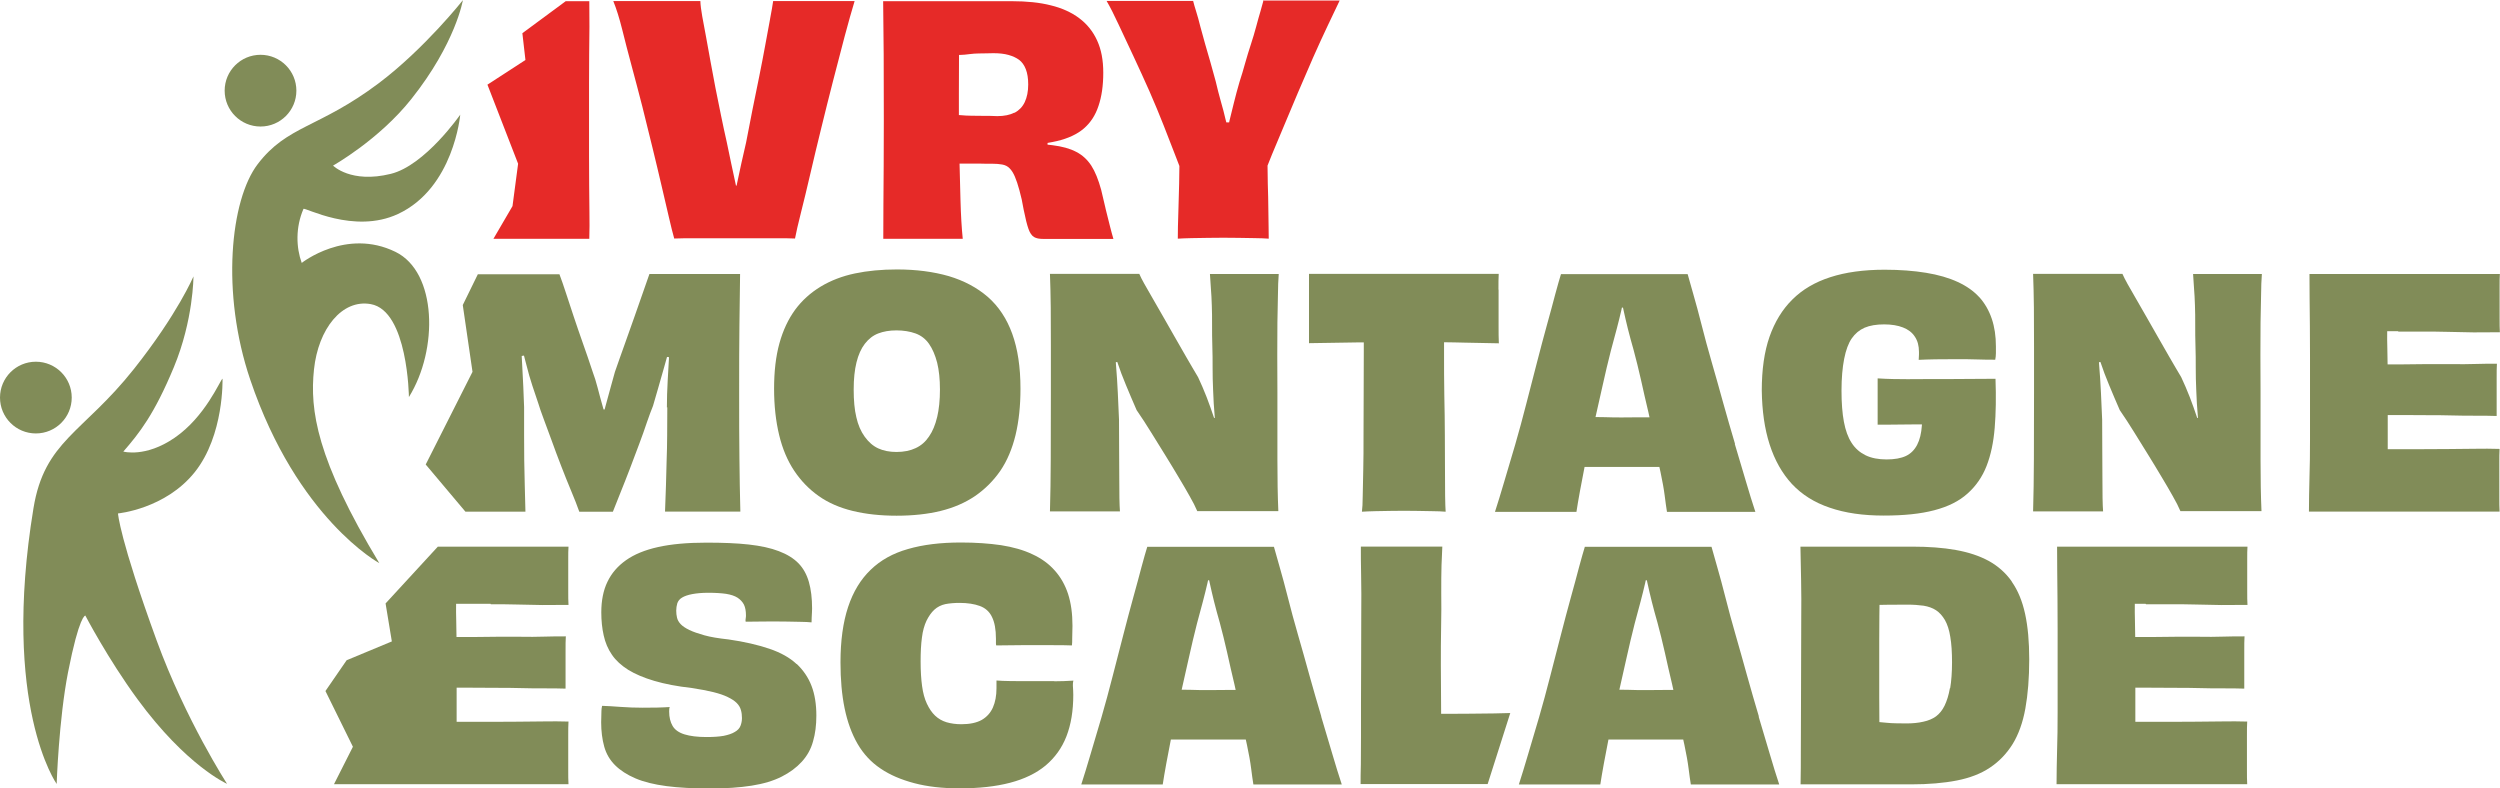
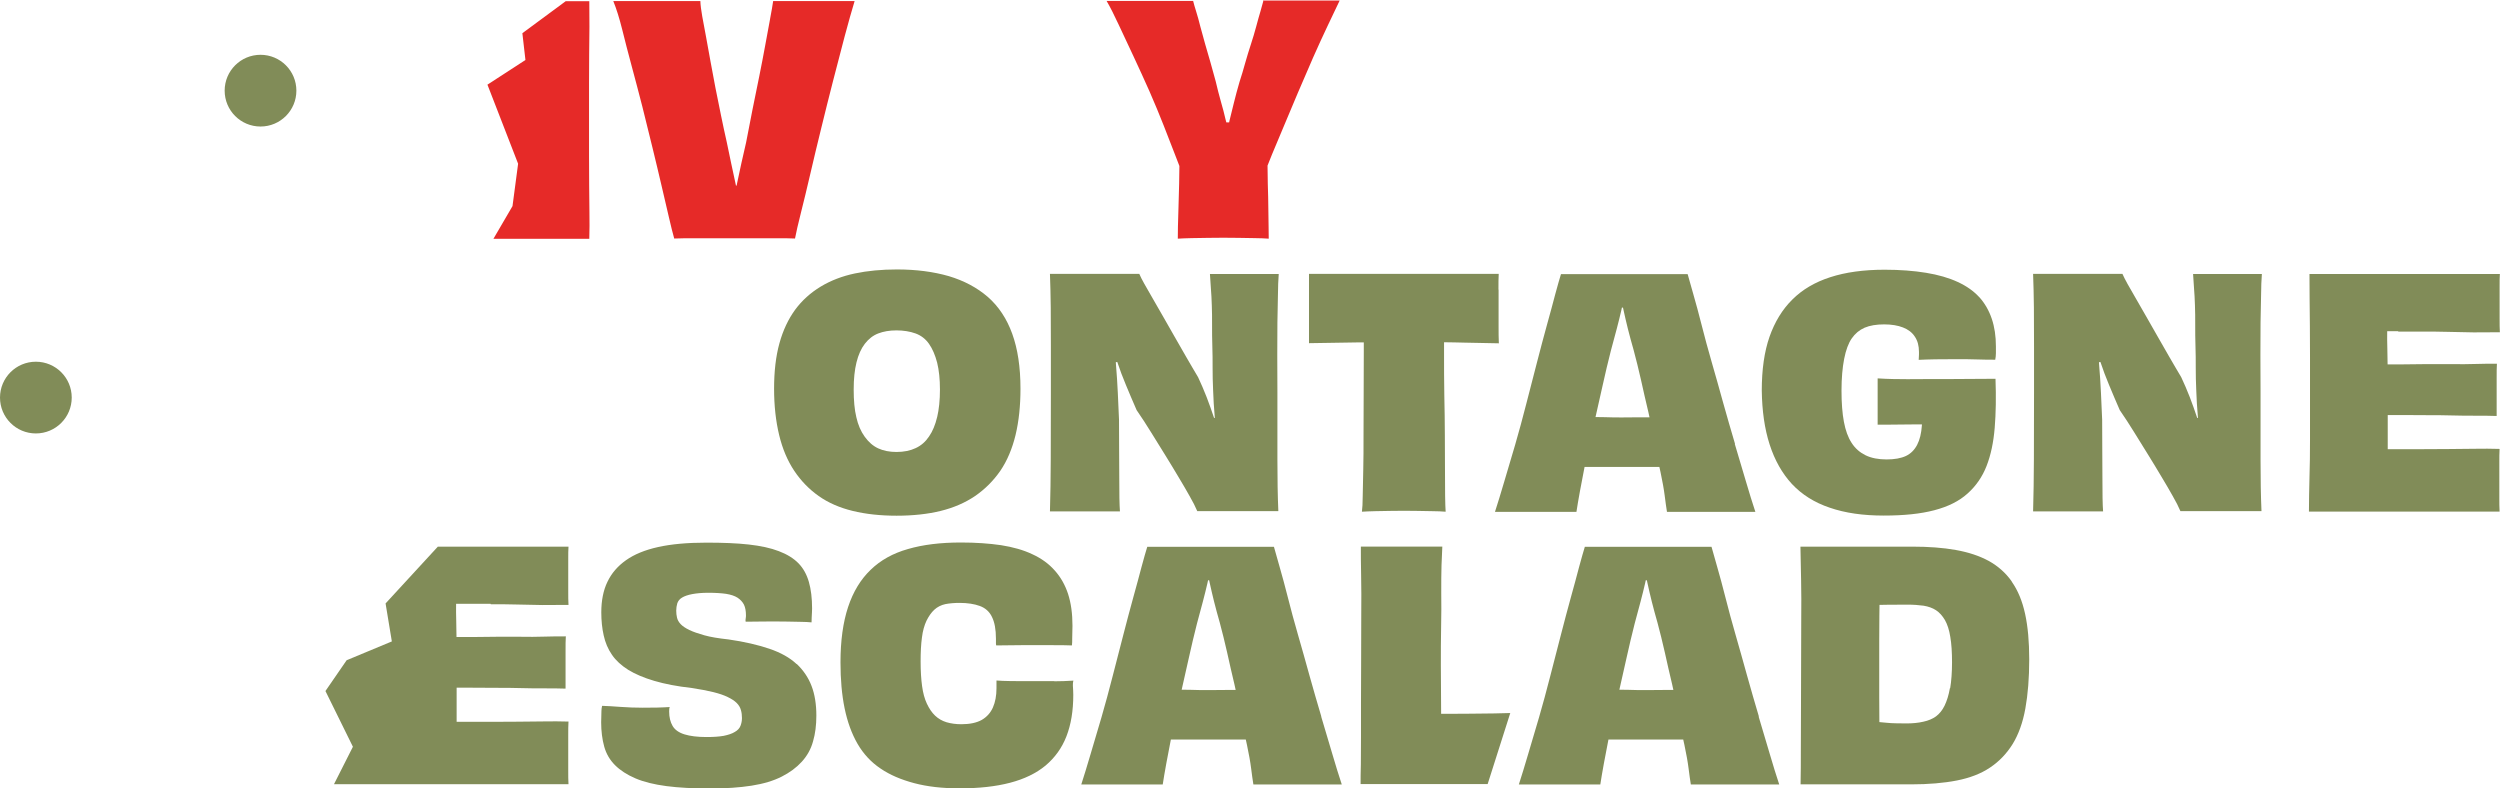
<svg xmlns="http://www.w3.org/2000/svg" id="Calque_1" data-name="Calque 1" viewBox="0 0 187.51 59.12">
  <defs>
    <style> .cls-1 { fill: #e62a28; } .cls-1, .cls-2 { stroke-width: 0px; } .cls-2 { fill: #818c58; } </style>
  </defs>
  <g>
    <path class="cls-2" d="M79.08,51.09h-2.43c-.31,0-.63,0-.96-.01-.33,0-.65-.02-.95-.04v.59c0,.55-.09,1.03-.27,1.44-.18.4-.46.71-.84.93-.38.21-.89.32-1.52.32-.41,0-.78-.05-1.12-.15-.33-.1-.62-.27-.86-.5-.24-.23-.44-.53-.61-.89-.17-.36-.29-.8-.36-1.32-.07-.51-.11-1.13-.11-1.84s.03-1.31.1-1.81c.06-.49.18-.91.34-1.25.17-.34.36-.62.59-.83.23-.21.51-.35.83-.42.32-.06.68-.09,1.06-.09.6,0,1.11.08,1.52.23.41.15.72.42.91.82.2.4.3.94.3,1.64v.31c0,.06,0,.13.02.19.3,0,.61,0,.91-.01.31,0,.63-.01.96-.01h2.38c.49,0,.97,0,1.43.02.02-.17.02-.35.02-.52s0-.34.01-.49c0-.15.01-.3.01-.46,0-.92-.11-1.71-.33-2.39-.22-.67-.55-1.26-1-1.76-.44-.5-1-.91-1.68-1.22-.67-.32-1.46-.54-2.35-.68-.89-.13-1.9-.2-3.01-.2-1.52,0-2.84.16-3.97.49-1.13.32-2.06.84-2.8,1.56-.74.71-1.31,1.64-1.69,2.79-.38,1.15-.57,2.53-.57,4.15,0,1.28.1,2.43.31,3.45.21,1.01.53,1.9.97,2.66.44.76,1.02,1.38,1.72,1.85.7.48,1.55.84,2.53,1.1.98.26,2.11.39,3.4.39,1.46,0,2.72-.14,3.79-.42,1.07-.28,1.96-.71,2.66-1.29.7-.59,1.23-1.32,1.57-2.2s.51-1.91.51-3.1c0-.11,0-.23-.01-.34,0-.12-.02-.24-.02-.36,0-.12,0-.24.04-.37-.49.03-.97.05-1.45.05Z" />
-     <path class="cls-2" d="M59.74,49.8c-.5-.47-1.18-.85-2.03-1.14-.86-.29-1.88-.53-3.07-.7-.74-.08-1.35-.18-1.81-.31-.46-.13-.84-.26-1.13-.4-.29-.14-.51-.29-.65-.44-.14-.15-.23-.31-.27-.48-.04-.17-.06-.34-.06-.53s.03-.37.08-.55c.06-.17.17-.32.36-.43.18-.11.44-.2.76-.26.32-.06.72-.1,1.2-.1.54,0,.99.03,1.34.08.36.06.64.15.86.29.21.14.37.31.48.52.1.21.15.48.15.8,0,.06,0,.14-.02.24-.02.1-.02.17,0,.24.22,0,.52,0,.9-.01.38,0,.77-.01,1.16-.01.35,0,.7,0,1.06.01.36,0,.69.02,1.01.02.32,0,.59.02.81.04,0-.11,0-.23.01-.36,0-.13.02-.25.02-.38,0-.13.01-.23.01-.31,0-.76-.08-1.42-.24-1.98-.16-.56-.42-1.03-.78-1.4-.36-.37-.86-.68-1.47-.91-.62-.24-1.37-.4-2.26-.5-.89-.1-1.95-.14-3.18-.14-1.43,0-2.63.11-3.62.33-.99.22-1.79.55-2.41.99-.62.44-1.08.97-1.39,1.62-.31.64-.46,1.41-.46,2.29,0,.62.06,1.2.18,1.73.12.54.32,1.02.62,1.45.29.43.7.8,1.22,1.13.52.32,1.18.6,1.96.83.78.23,1.71.41,2.79.53.65.1,1.19.2,1.63.31.44.11.8.23,1.08.37.29.14.51.28.67.44.16.16.27.34.32.53.06.2.08.4.08.61s-.04.4-.11.58c-.07.18-.21.34-.43.46-.21.13-.49.22-.83.29-.34.06-.77.09-1.29.09-.68,0-1.23-.07-1.65-.2-.42-.13-.72-.34-.89-.63-.17-.29-.26-.65-.26-1.09,0-.08,0-.15.01-.2,0-.05.02-.1.04-.13-.29.02-.6.03-.94.04-.34,0-.71.01-1.1.01-.55,0-1.1-.02-1.65-.06-.55-.04-1.01-.07-1.39-.08-.03.13-.05.26-.05.4s0,.29-.01.44c0,.15-.01.28-.01.39,0,.68.08,1.29.23,1.83.15.54.42,1,.81,1.39.39.39.9.72,1.53.99.63.27,1.41.46,2.32.58.91.12,2.01.18,3.29.18,1.16,0,2.19-.07,3.09-.21.9-.14,1.66-.37,2.27-.68.61-.31,1.11-.68,1.51-1.12.4-.44.68-.94.84-1.52.17-.58.25-1.22.25-1.94,0-.85-.12-1.6-.36-2.22-.24-.63-.61-1.17-1.1-1.64Z" />
+     <path class="cls-2" d="M59.74,49.8c-.5-.47-1.18-.85-2.03-1.14-.86-.29-1.88-.53-3.07-.7-.74-.08-1.35-.18-1.81-.31-.46-.13-.84-.26-1.13-.4-.29-.14-.51-.29-.65-.44-.14-.15-.23-.31-.27-.48-.04-.17-.06-.34-.06-.53s.03-.37.08-.55c.06-.17.17-.32.36-.43.18-.11.44-.2.76-.26.32-.06.72-.1,1.2-.1.54,0,.99.03,1.34.08.36.06.64.15.86.29.21.14.37.31.48.52.1.21.15.48.15.8,0,.06,0,.14-.02.24-.02.1-.02.17,0,.24.22,0,.52,0,.9-.01.38,0,.77-.01,1.16-.01.35,0,.7,0,1.06.01.36,0,.69.02,1.01.02.32,0,.59.02.81.04,0-.11,0-.23.01-.36,0-.13.02-.25.02-.38,0-.13.01-.23.01-.31,0-.76-.08-1.42-.24-1.98-.16-.56-.42-1.03-.78-1.4-.36-.37-.86-.68-1.47-.91-.62-.24-1.37-.4-2.26-.5-.89-.1-1.95-.14-3.18-.14-1.43,0-2.63.11-3.62.33-.99.22-1.79.55-2.41.99-.62.44-1.08.97-1.39,1.62-.31.64-.46,1.41-.46,2.29,0,.62.06,1.2.18,1.73.12.54.32,1.02.62,1.45.29.43.7.8,1.22,1.13.52.32,1.18.6,1.96.83.78.23,1.71.41,2.79.53.65.1,1.19.2,1.63.31.44.11.8.23,1.08.37.29.14.51.28.67.44.16.16.27.34.32.53.06.2.08.4.08.61s-.04.4-.11.58c-.07.18-.21.34-.43.46-.21.13-.49.22-.83.29-.34.06-.77.09-1.29.09-.68,0-1.23-.07-1.65-.2-.42-.13-.72-.34-.89-.63-.17-.29-.26-.65-.26-1.09,0-.08,0-.15.01-.2,0-.05.02-.1.04-.13-.29.02-.6.03-.94.04-.34,0-.71.01-1.1.01-.55,0-1.1-.02-1.65-.06-.55-.04-1.01-.07-1.39-.08-.03.13-.05.26-.05.4s0,.29-.01.44c0,.15-.01.28-.01.39,0,.68.08,1.29.23,1.83.15.54.42,1,.81,1.39.39.39.9.72,1.53.99.63.27,1.41.46,2.32.58.91.12,2.01.18,3.29.18,1.16,0,2.19-.07,3.09-.21.9-.14,1.66-.37,2.27-.68.61-.31,1.11-.68,1.51-1.12.4-.44.68-.94.84-1.52.17-.58.25-1.22.25-1.94,0-.85-.12-1.6-.36-2.22-.24-.63-.61-1.17-1.1-1.64" />
    <path class="cls-2" d="M99.1,53.73c-.3-1-.59-2.02-.88-3.05-.29-1.04-.57-2.06-.86-3.05-.29-1-.54-1.93-.76-2.8-.22-.87-.43-1.64-.62-2.3-.19-.67-.33-1.17-.43-1.52h-9.5c-.11.35-.25.85-.43,1.51-.17.66-.38,1.42-.62,2.29-.24.87-.49,1.81-.75,2.82-.26,1.01-.53,2.04-.8,3.1-.27,1.06-.55,2.09-.84,3.09-.29,1-.57,1.92-.82,2.77-.25.85-.48,1.6-.69,2.25h6.11c.06-.4.15-.93.27-1.59.1-.54.21-1.13.34-1.78.05,0,.1,0,.15,0h5.3c.06,0,.12,0,.17,0,.03.14.06.28.09.41.14.67.25,1.26.31,1.75.06.49.12.9.17,1.21h6.63c-.22-.67-.46-1.43-.71-2.29-.25-.86-.53-1.79-.83-2.79ZM90.61,51.76c-.38,0-.81,0-1.28-.02-.23,0-.46-.01-.7-.01.17-.77.35-1.55.52-2.31.21-.95.42-1.84.63-2.66.16-.59.3-1.13.44-1.64.13-.51.25-.96.34-1.37.02-.08.03-.15.05-.23h.08c.02.07.04.15.05.23.09.4.19.86.32,1.37.13.51.27,1.04.43,1.59.19.7.37,1.44.55,2.23.17.79.36,1.59.55,2.4.03.14.06.27.09.41-.28,0-.54,0-.79,0-.45,0-.88.01-1.27.01Z" />
-     <path class="cls-2" d="M160.96,45.32h1.78c.63,0,1.26,0,1.9.02.64.02,1.29.03,1.96.04.67,0,1.32,0,1.97-.01-.02-.27-.02-.63-.02-1.08v-2.33c0-.4,0-.72.02-.96h-14.28c0,.57,0,1.18.01,1.83,0,.65.02,1.34.02,2.07,0,.73.01,1.51.01,2.34v6.15c0,1.05-.01,2.02-.04,2.9-.02.88-.04,1.72-.04,2.53h14.3c-.02-.29-.02-.65-.02-1.08v-2.52c0-.45,0-.82.02-1.1-.6-.02-1.23-.02-1.88-.01-.65,0-1.31.02-1.97.02-.67,0-1.31.01-1.94.01h-2.6s0-.09,0-.14v-2.42c.38,0,.76,0,1.14,0,.62,0,1.23.01,1.84.01s1.22,0,1.83.02c.61.02,1.2.02,1.76.02s1.1,0,1.6.02v-2.77c0-.5,0-.88.02-1.15-.52,0-1.07,0-1.63.02s-1.15.02-1.76.01c-.61,0-1.22,0-1.82,0-.6,0-1.22.02-1.84.02-.39,0-.77,0-1.15,0,0-.38-.01-.79-.02-1.21-.01-.44-.02-.86-.01-1.28h.81Z" />
    <path class="cls-2" d="M150.89,43.61c-.46-.65-1.04-1.16-1.73-1.54-.7-.38-1.52-.65-2.47-.82-.95-.17-2.04-.25-3.26-.25h-8.39c.02.78.03,1.62.05,2.52.02.9.02,1.88.01,2.93,0,1.05-.01,2.21-.01,3.48s0,2.42-.01,3.45c0,1.03-.01,1.99-.01,2.88s0,1.74-.02,2.57h8.29c1.31,0,2.46-.1,3.43-.29.97-.19,1.81-.51,2.49-.97.69-.46,1.25-1.05,1.7-1.77.44-.72.76-1.61.95-2.66.19-1.05.29-2.28.29-3.69,0-1.31-.1-2.45-.31-3.41-.21-.96-.54-1.76-1-2.41ZM146.25,51.62c-.09.52-.23.96-.4,1.31-.17.35-.39.61-.64.8-.25.18-.57.32-.95.4-.38.09-.81.13-1.28.13-.27,0-.53,0-.77-.01-.25,0-.48-.02-.71-.04-.18-.01-.36-.03-.54-.05,0-.04,0-.08,0-.11,0-.52-.01-1.11-.01-1.77v-4.21c0-.63,0-1.25.01-1.87,0-.28,0-.56.01-.83.17,0,.35-.01.52-.01.49,0,1.01-.01,1.54-.01.48,0,.89.03,1.25.08.36.06.67.17.93.34.26.17.48.42.67.74.18.32.32.74.4,1.26.09.52.13,1.16.13,1.9s-.05,1.43-.14,1.95Z" />
    <path class="cls-2" d="M131.92,53.73c-.3-1-.59-2.02-.88-3.05s-.57-2.06-.86-3.05c-.29-1-.54-1.93-.76-2.8-.22-.87-.43-1.64-.62-2.3-.19-.67-.33-1.17-.43-1.52h-9.5c-.11.35-.25.85-.43,1.51-.17.66-.38,1.42-.62,2.29-.24.87-.49,1.81-.75,2.82-.26,1.01-.53,2.04-.8,3.1-.27,1.06-.55,2.09-.84,3.09-.29,1-.57,1.92-.82,2.77-.25.85-.48,1.6-.69,2.25h6.11c.06-.4.15-.93.27-1.59.1-.54.21-1.13.34-1.78.05,0,.1,0,.14,0h5.3c.06,0,.12,0,.17,0,.03.14.06.28.09.41.14.67.25,1.26.31,1.75.06.49.12.9.17,1.21h6.63c-.22-.67-.46-1.43-.71-2.29-.25-.86-.53-1.79-.83-2.79ZM123.44,51.76c-.38,0-.81,0-1.28-.02-.23,0-.46-.01-.7-.01.17-.77.35-1.55.52-2.31.21-.95.42-1.84.63-2.66.16-.59.3-1.13.44-1.64.13-.51.25-.96.34-1.37.02-.08.03-.15.05-.23h.08c.02.07.04.15.05.23.09.4.19.86.32,1.37.13.51.27,1.04.43,1.59.19.7.37,1.44.55,2.23.17.79.36,1.59.55,2.4.03.14.06.27.09.41-.27,0-.54,0-.79,0-.45,0-.88.01-1.27.01Z" />
    <path class="cls-2" d="M74.09,22.27c-.81-.7-1.79-1.22-2.93-1.56-1.15-.33-2.44-.5-3.88-.5-1.16,0-2.21.1-3.16.3-.95.2-1.81.53-2.57.99-.76.46-1.4,1.04-1.91,1.73-.51.7-.91,1.54-1.18,2.52-.27.98-.4,2.11-.4,3.4s.13,2.44.38,3.48.63,1.93,1.13,2.68c.5.75,1.11,1.38,1.83,1.89.72.51,1.57.88,2.55,1.12.98.24,2.08.36,3.3.36s2.34-.12,3.31-.36c.97-.24,1.83-.61,2.58-1.12.74-.51,1.37-1.14,1.89-1.89.51-.75.89-1.65,1.14-2.68.25-1.04.37-2.2.37-3.48,0-1.62-.21-2.99-.62-4.12-.41-1.13-1.02-2.05-1.83-2.76ZM70.29,31.28c-.14.59-.34,1.07-.61,1.46-.26.39-.59.68-1,.87-.4.19-.88.29-1.44.29-.52,0-.98-.09-1.37-.27-.39-.18-.72-.47-1.01-.87-.29-.4-.5-.88-.63-1.46-.14-.58-.2-1.27-.2-2.08s.07-1.47.21-2.04.35-1.04.63-1.4c.28-.36.61-.62,1-.77.39-.15.84-.23,1.37-.23s1.01.08,1.43.23c.41.15.75.41,1.01.78.26.37.46.84.61,1.41.14.57.21,1.24.21,2.02s-.07,1.48-.21,2.07Z" />
    <path class="cls-2" d="M95.85,22.15c0-.63.03-1.16.06-1.6h-5.16c.02.3.04.65.07,1.06.03.4.06.84.07,1.29.02.46.02.95.02,1.48s0,1.06.02,1.59c.02.53.02,1.07.02,1.6s.01,1.14.04,1.75c.02.61.06,1.26.12,1.94,0,.03,0,.06,0,.09h-.05c-.18-.53-.36-1.06-.56-1.57-.21-.53-.42-1.03-.64-1.49-.28-.48-.58-.97-.88-1.5-.3-.52-.6-1.05-.9-1.57-.3-.52-.59-1.02-.85-1.49-.27-.47-.53-.91-.77-1.34-.25-.43-.46-.8-.63-1.1s-.3-.56-.38-.75h-6.7c.03.78.05,1.62.06,2.52,0,.9.01,1.88.01,2.92v3.47c0,1.9,0,3.56-.01,4.98,0,1.42-.03,2.73-.06,3.93h5.25c-.02-.24-.03-.57-.04-.99,0-.42-.01-.91-.01-1.49s0-1.22-.01-1.96c0-.74-.01-1.55-.01-2.44-.03-.67-.06-1.34-.09-2.02-.03-.68-.08-1.39-.14-2.14,0-.05,0-.1-.01-.15l.11-.02c.19.58.41,1.15.65,1.73.26.63.53,1.26.8,1.88.36.52.73,1.09,1.1,1.69.37.6.72,1.17,1.06,1.71.33.54.66,1.07.97,1.6.32.53.6,1.01.84,1.44.25.43.44.81.58,1.14h6.08c-.05-1.16-.07-2.44-.07-3.85v-5.08c0-.95,0-1.87-.01-2.76,0-.89,0-1.71.01-2.46.02-.75.03-1.44.04-2.07Z" />
-     <path class="cls-2" d="M50.05,30.55c0,.75,0,1.44-.01,2.09,0,.65-.02,1.29-.04,1.91-.02.63-.03,1.25-.05,1.87-.02.62-.04,1.27-.07,1.95h5.65c-.03-1.28-.06-2.62-.07-4.02-.02-1.39-.02-3.03-.02-4.92s0-3.62.02-5.02c.02-1.4.03-2.69.05-3.86h-6.8c-.14.4-.31.87-.5,1.43-.19.55-.4,1.14-.62,1.77-.22.63-.46,1.29-.71,2s-.51,1.42-.76,2.15c-.09.33-.21.73-.33,1.19-.13.46-.25.92-.38,1.39-.02.08-.04.15-.06.23h-.08c-.02-.07-.04-.14-.06-.21-.14-.48-.26-.94-.38-1.4-.12-.46-.24-.85-.37-1.19-.25-.76-.5-1.49-.75-2.19-.25-.7-.47-1.36-.68-1.98-.21-.63-.4-1.21-.58-1.76-.18-.55-.34-1.02-.49-1.41h-6.12l-1.13,2.31.73,5.01-3.51,6.95,2.98,3.54h4.5c-.02-.68-.03-1.33-.05-1.95-.02-.62-.03-1.25-.04-1.89,0-.64-.01-1.29-.01-1.94v-2.07c-.02-.49-.04-1-.06-1.52-.02-.52-.05-1.04-.08-1.56-.02-.25-.03-.5-.04-.75l.17-.03c.06.22.12.45.18.69.14.56.29,1.09.45,1.57.16.48.31.93.45,1.34.08.27.21.65.39,1.13.18.48.38,1.03.61,1.65.22.62.46,1.25.71,1.9.25.65.5,1.27.75,1.87.25.59.45,1.11.61,1.56h2.52c.16-.41.35-.9.58-1.46.23-.56.46-1.16.7-1.78.24-.63.47-1.24.69-1.83.22-.59.42-1.14.58-1.63.17-.49.32-.9.46-1.24.11-.38.24-.82.38-1.31.14-.49.29-1.01.44-1.54.08-.27.15-.55.23-.82l.15.02c-.03.59-.06,1.17-.1,1.75-.04.71-.06,1.39-.06,2.02Z" />
    <path class="cls-2" d="M179.89,24.87h1.78c.63,0,1.26,0,1.9.02.64.02,1.29.03,1.96.04.67,0,1.32,0,1.97-.01-.02-.27-.02-.63-.02-1.08v-2.33c0-.4,0-.72.02-.96h-14.28c0,.57,0,1.18.01,1.83,0,.65.02,1.34.02,2.07,0,.73.01,1.51.01,2.34v6.15c0,1.05-.01,2.02-.04,2.9-.02.88-.04,1.72-.04,2.53h14.3c-.02-.29-.02-.65-.02-1.08v-2.52c0-.45,0-.82.02-1.1-.6-.02-1.23-.02-1.88-.01-.65,0-1.31.02-1.97.02-.67,0-1.31.01-1.94.01h-2.6s0-.09,0-.14v-2.42c.38,0,.76,0,1.14,0,.62,0,1.23.01,1.84.01s1.22,0,1.83.02c.61.02,1.2.02,1.76.02s1.1,0,1.6.02v-2.77c0-.5,0-.88.02-1.15-.52,0-1.07,0-1.63.02-.56.02-1.15.02-1.76.01-.61,0-1.22,0-1.82,0-.6,0-1.22.02-1.84.02-.39,0-.77,0-1.15,0,0-.38-.01-.79-.02-1.21-.01-.44-.02-.86-.01-1.28h.81Z" />
    <path class="cls-2" d="M112.39,21.72c0-.47,0-.86.02-1.18h-14.23v5.2c1.28-.02,2.55-.04,3.79-.06.11,0,.21,0,.32,0v.66c0,1.13,0,2.22-.01,3.29,0,1.07-.01,2.08-.01,3.03s0,1.8-.02,2.55c-.02.75-.03,1.41-.04,1.97,0,.56-.03.96-.06,1.2.3-.02.63-.03,1-.04.36,0,.73-.02,1.1-.02.37,0,.72-.01,1.06-.01.3,0,.64,0,1.01.01.37,0,.74.02,1.12.02.37,0,.7.02.99.04-.02-.24-.03-.64-.04-1.2,0-.56-.01-1.23-.01-2s0-1.62-.01-2.55c0-.93-.02-1.93-.04-2.99-.02-1.06-.02-2.15-.02-3.26v-.71c.51,0,1.03.02,1.57.03.84.02,1.69.03,2.54.05-.02-.38-.02-.82-.02-1.31v-2.72Z" />
    <path class="cls-2" d="M148.47,22.31c-.42-.47-.96-.85-1.63-1.16-.67-.31-1.46-.54-2.38-.69-.92-.15-1.96-.23-3.11-.23-1.57,0-2.93.19-4.07.56-1.15.37-2.1.93-2.85,1.68-.75.74-1.32,1.68-1.71,2.79-.39,1.12-.58,2.46-.58,4.03.02,1.52.21,2.87.59,4.05.38,1.18.94,2.17,1.67,2.96.74.79,1.68,1.39,2.84,1.78,1.16.4,2.5.59,4.04.59s2.77-.13,3.8-.4c1.03-.27,1.86-.68,2.49-1.25.63-.56,1.11-1.25,1.43-2.07.32-.82.52-1.77.61-2.86.09-1.09.11-2.32.06-3.68-.6,0-1.17,0-1.71.01-.54,0-1.07.01-1.58.01h-1.37c-.57,0-1.22,0-1.95.01-.73,0-1.47-.01-2.23-.06v3.47h.91c.31,0,.64,0,1.01-.01.36,0,.71-.01,1.05-.01.12,0,.23,0,.35,0,0,.02,0,.04,0,.06-.04.61-.16,1.1-.36,1.48-.2.38-.48.66-.84.83-.36.17-.85.26-1.45.26s-1.14-.1-1.57-.31c-.43-.21-.78-.51-1.05-.93-.27-.41-.46-.94-.58-1.58-.12-.64-.18-1.42-.18-2.34s.07-1.73.2-2.39c.13-.66.32-1.17.57-1.53.25-.36.57-.63.96-.8.4-.17.89-.25,1.47-.25.55,0,1.03.08,1.41.23.39.15.69.38.89.69.21.31.31.69.31,1.15v.2c0,.06,0,.12-.01.19,0,.07-.01.14-.01.2.36-.02.78-.03,1.26-.04.48,0,.99-.01,1.54-.01s1.08,0,1.59.02c.51.02.96.02,1.35.02.03-.16.05-.32.05-.48v-.52c0-.76-.1-1.45-.31-2.07-.21-.62-.52-1.16-.94-1.63Z" />
    <path class="cls-2" d="M169.59,22.15c0-.63.03-1.16.06-1.6h-5.16c.02.3.04.65.07,1.06.03.4.06.84.07,1.29.02.46.02.95.02,1.48s0,1.06.02,1.59c.02.53.02,1.07.02,1.6s.01,1.14.04,1.75c.02.61.06,1.26.12,1.94,0,.03,0,.06,0,.09h-.05c-.18-.53-.36-1.06-.56-1.57-.21-.53-.42-1.03-.64-1.49-.28-.48-.58-.97-.88-1.5-.3-.52-.6-1.05-.9-1.57-.3-.52-.59-1.02-.85-1.49-.27-.47-.53-.91-.77-1.34-.25-.43-.46-.8-.63-1.1-.17-.31-.3-.56-.38-.75h-6.7c.03.78.05,1.62.06,2.52,0,.9.01,1.88.01,2.92v3.47c0,1.9,0,3.56-.01,4.98,0,1.42-.03,2.73-.06,3.93h5.25c-.02-.24-.03-.57-.04-.99s-.01-.91-.01-1.49,0-1.22-.01-1.96c0-.74-.01-1.55-.01-2.44-.03-.67-.06-1.34-.09-2.02-.03-.68-.08-1.39-.14-2.14,0-.05,0-.1-.01-.15l.11-.02c.19.58.41,1.15.65,1.73.26.63.53,1.26.8,1.88.36.52.73,1.09,1.1,1.69.37.6.72,1.17,1.06,1.71.33.54.66,1.07.97,1.6.32.53.6,1.01.84,1.44.25.43.44.81.58,1.14h6.08c-.05-1.16-.07-2.44-.07-3.85v-5.08c0-.95,0-1.87-.01-2.76,0-.89,0-1.71.01-2.46.02-.75.03-1.44.04-2.07Z" />
    <path class="cls-2" d="M130.13,33.28c-.3-1-.59-2.02-.88-3.05-.29-1.04-.57-2.06-.86-3.05-.29-1-.54-1.93-.76-2.8-.22-.87-.43-1.64-.62-2.3-.19-.67-.33-1.17-.43-1.52h-9.5c-.11.35-.25.85-.43,1.51-.17.66-.38,1.42-.62,2.29-.24.87-.49,1.81-.75,2.82-.26,1.01-.53,2.04-.8,3.1-.27,1.06-.55,2.09-.84,3.09-.29,1-.57,1.92-.82,2.77-.25.85-.48,1.6-.69,2.25h6.11c.06-.4.15-.93.27-1.59.1-.54.21-1.13.34-1.78.05,0,.1,0,.14,0h5.3c.06,0,.12,0,.17,0,.03.14.06.28.09.41.14.67.25,1.26.31,1.75.06.49.12.89.17,1.21h6.63c-.22-.67-.46-1.43-.71-2.29-.25-.86-.53-1.79-.83-2.79ZM121.65,31.31c-.38,0-.81,0-1.28-.02-.23,0-.46-.01-.7-.01.17-.77.35-1.55.52-2.31.21-.95.42-1.84.63-2.66.16-.59.3-1.13.44-1.64.13-.51.25-.96.34-1.37.02-.08.03-.15.05-.23h.08c.02.07.04.15.05.23.09.4.19.86.32,1.37.13.51.27,1.04.43,1.59.19.7.37,1.44.55,2.23.17.79.36,1.59.55,2.4.03.14.06.27.09.41-.27,0-.54,0-.79,0-.45,0-.88.01-1.27.01Z" />
    <path class="cls-1" d="M57.76,1.42c-.1.55-.22,1.2-.36,1.95-.13.74-.29,1.52-.45,2.34-.17.82-.34,1.65-.51,2.51-.17.85-.33,1.68-.48,2.47-.13.54-.25,1.07-.36,1.58-.11.52-.21,1-.31,1.45-.01.07-.03.13-.04.2h-.05c-.01-.06-.03-.12-.04-.19-.1-.48-.21-.97-.32-1.49-.11-.51-.22-1.04-.33-1.58-.14-.63-.29-1.3-.43-2-.14-.7-.28-1.39-.42-2.08-.13-.69-.26-1.35-.37-1.98-.11-.63-.22-1.24-.33-1.82s-.21-1.1-.29-1.56c-.08-.46-.13-.84-.14-1.14h-6.53c.24.59.46,1.3.67,2.14.21.84.44,1.75.71,2.74.27.99.53,2,.8,3.04.26,1.04.51,2.06.76,3.08.25,1.01.47,1.96.68,2.85.21.89.39,1.68.55,2.36.16.69.29,1.22.4,1.6.38-.02.94-.02,1.68-.02h6.12c.46,0,.88,0,1.26.02.08-.44.23-1.08.44-1.92.21-.84.45-1.81.7-2.9.25-1.09.53-2.24.82-3.43.29-1.2.59-2.38.89-3.56.3-1.18.59-2.29.87-3.34.28-1.05.53-1.93.75-2.66h-6.11c-.05.33-.12.78-.23,1.33Z" />
    <path class="cls-1" d="M44.19,13.89c0-.7-.01-1.45-.01-2.27v-5.3c0-.82,0-1.58.01-2.28,0-.7.02-1.38.02-2.03,0-.65,0-1.29-.01-1.92h-1.77l-3.25,2.4.23,2.01-2.85,1.85,2.3,5.93-.42,3.18-1.43,2.45h7.19c.02-.65.02-1.31.01-1.97,0-.67-.02-1.35-.02-2.04Z" />
-     <path class="cls-1" d="M82.92,15.63c-.11-.46-.22-.93-.33-1.4-.21-.76-.45-1.36-.74-1.81-.29-.44-.66-.79-1.13-1.03-.47-.25-1.07-.41-1.79-.5-.11-.01-.23-.03-.36-.04v-.13c.25-.04.49-.09.71-.14.84-.2,1.51-.51,2.01-.94.5-.43.87-.99,1.1-1.69.24-.7.36-1.53.36-2.49s-.15-1.74-.46-2.42c-.31-.68-.76-1.24-1.35-1.68-.59-.44-1.3-.76-2.13-.96-.82-.21-1.8-.31-2.92-.31h-9.65c.02,1.28.03,2.62.04,4,0,1.39.01,3.02.01,4.91,0,1.27,0,2.41-.01,3.43,0,1.02-.02,1.97-.02,2.85,0,.88-.01,1.75-.01,2.63h5.96c-.08-.79-.14-1.76-.17-2.91-.02-.86-.05-1.77-.07-2.73.15,0,.28,0,.4,0,.21,0,.4,0,.58,0,.18,0,.35,0,.5,0,.15,0,.3.01.46.01h.5c.29,0,.54.02.76.06.22.04.41.13.56.29.15.15.28.36.39.62.11.26.23.6.34,1.02.12.42.23.91.32,1.46.13.65.25,1.13.36,1.44.11.31.25.51.42.61.17.1.39.14.68.14h5.27c-.08-.27-.17-.6-.27-1-.1-.4-.21-.82-.32-1.28ZM76.08,8.45c-.33.17-.76.26-1.28.26-.36-.02-.71-.02-1.03-.02s-.63,0-.91-.01c-.29,0-.55-.02-.78-.04-.06,0-.11,0-.16-.01,0-.53,0-1.07,0-1.63,0-.95,0-1.92.01-2.88.03,0,.06,0,.08,0,.22,0,.46-.03.7-.06.25-.03.48-.05.7-.05s.43,0,.63-.01c.2,0,.35-.01.46-.01.44,0,.82.04,1.14.13.32.09.58.21.8.37.21.16.38.39.5.7.12.31.18.69.18,1.15,0,.52-.09.96-.26,1.32-.17.36-.43.62-.76.8Z" />
    <path class="cls-1" d="M94.75.09c-.05.19-.12.44-.21.76-.1.32-.2.7-.32,1.14-.12.44-.25.89-.4,1.34-.15.45-.29.92-.43,1.41-.14.49-.27.96-.42,1.4-.16.55-.3,1.07-.42,1.56-.12.48-.23.93-.33,1.34-.01.05-.02.09-.03.14h-.21c-.02-.06-.03-.12-.05-.19-.1-.44-.22-.9-.36-1.38-.13-.48-.27-.98-.39-1.52-.13-.48-.26-.95-.39-1.41-.13-.47-.27-.93-.4-1.38-.13-.45-.25-.89-.36-1.31-.1-.42-.21-.79-.31-1.12-.1-.32-.18-.59-.23-.8h-6.49c.27.46.57,1.06.91,1.79.34.74.71,1.53,1.12,2.39.4.86.8,1.73,1.19,2.61.39.89.74,1.74,1.06,2.55.32.82.6,1.54.84,2.16.13.34.25.64.34.88,0,.46-.01.91-.02,1.34-.02.67-.03,1.27-.05,1.81-.02.54-.03,1.01-.04,1.41,0,.4-.01.7-.01.89.29-.02.63-.03,1.03-.04.4,0,.82-.02,1.24-.02.42,0,.8-.01,1.15-.01s.75,0,1.15.01c.4,0,.8.02,1.19.02.39,0,.74.02,1.06.04,0-.19,0-.49-.01-.89,0-.4-.02-.87-.02-1.39,0-.52-.02-1.13-.04-1.82-.01-.45-.02-.91-.02-1.38.09-.24.2-.52.34-.85.26-.62.55-1.32.88-2.1.32-.78.68-1.62,1.06-2.52.38-.89.76-1.77,1.14-2.64.38-.86.75-1.66,1.1-2.4.36-.74.65-1.36.89-1.87h-5.75Z" />
    <path class="cls-2" d="M36.81,45.32c.63,0,1.26,0,1.9.02.64.02,1.29.03,1.96.04.67,0,1.32,0,1.97-.01-.02-.27-.02-.63-.02-1.08v-2.33c0-.4,0-.72.02-.96h-9.8l-3.92,4.26.47,2.85-3.39,1.41-1.59,2.31,2.06,4.18-1.42,2.81h17.59c-.02-.29-.02-.65-.02-1.08v-2.52c0-.45,0-.82.02-1.1-.6-.02-1.23-.02-1.88-.01-.65,0-1.31.02-1.97.02-.67,0-1.31.01-1.94.01h-2.6s0-.09,0-.14v-2.42c.38,0,.76,0,1.14,0,.62,0,1.23.01,1.84.01s1.22,0,1.83.02c.61.02,1.2.02,1.76.02s1.1,0,1.6.02v-2.77c0-.5,0-.88.02-1.15-.52,0-1.07,0-1.63.02-.56.02-1.15.02-1.76.01-.61,0-1.22,0-1.82,0-.6,0-1.22.02-1.84.02-.39,0-.77,0-1.15,0,0-.38-.01-.79-.02-1.21-.01-.44-.02-.86-.01-1.28h2.59Z" />
    <path class="cls-2" d="M113.28,53.48c-.32.01-.7.02-1.2.03-.6,0-1.2.02-1.79.02-.59,0-1.16.01-1.69.01h-.51c0-.07,0-.13,0-.2,0-.55,0-1.12-.01-1.71,0-.59-.01-1.17-.01-1.72,0-1.01,0-1.98.02-2.89.02-.91.02-1.76.01-2.55,0-.79,0-1.48.02-2.08.02-.59.04-1.06.06-1.39h-6.11c0,.57,0,1.29.02,2.16.02.87.02,1.87.01,3.01,0,1.13-.01,2.38-.01,3.74,0,.95,0,1.89-.01,2.8,0,.92,0,1.77,0,2.54,0,.78,0,1.47-.01,2.08-.02.61-.02,1.1-.02,1.48h9.53l1.7-5.34Z" />
  </g>
  <g>
-     <path class="cls-2" d="M14.51,20.74s0,3.26-1.47,6.8-2.59,4.95-3.79,6.33c0,0,1.66.47,3.84-1.03,2.32-1.59,3.41-4.31,3.6-4.44,0,0,.13,4.24-2.08,7.01s-5.76,3.1-5.76,3.1c0,0,.11,1.87,2.9,9.53,2.18,5.97,5.28,10.75,5.28,10.75,0,0-3.04-1.33-6.72-6.35-2.22-3.03-3.91-6.27-3.91-6.27,0,0-.45-.06-1.3,4.27-.69,3.54-.85,8.36-.85,8.36,0,0-4.17-5.88-1.74-20.68.83-5.07,3.71-5.62,7.54-10.45,3.29-4.15,4.46-6.94,4.46-6.94Z" />
-     <path class="cls-2" d="M34.72,0s-.53,3.23-3.87,7.43c-2.43,3.06-5.87,4.99-5.87,4.99,0,0,1.34,1.36,4.33.62,2.57-.63,5.21-4.44,5.21-4.44,0,0-.48,5.5-4.67,7.45-3.3,1.54-7.02-.54-7.09-.38-.6,1.39-.55,2.89-.13,4.05,0,0,3.33-2.64,7.03-.83,3.12,1.52,3.23,7.32,1.01,10.89,0,0-.07-6.47-2.86-6.97-2.16-.39-3.94,1.86-4.26,4.9s.18,6.71,4.9,14.53c0,0-6.15-3.33-9.68-13.76-2.21-6.52-1.49-13.49.56-16.17,2.23-2.92,4.57-2.68,9.08-6.07,3.45-2.6,6.32-6.24,6.32-6.24Z" />
    <circle class="cls-2" cx="2.69" cy="29.82" r="2.69" />
    <circle class="cls-2" cx="19.54" cy="6.8" r="2.69" />
  </g>
</svg>